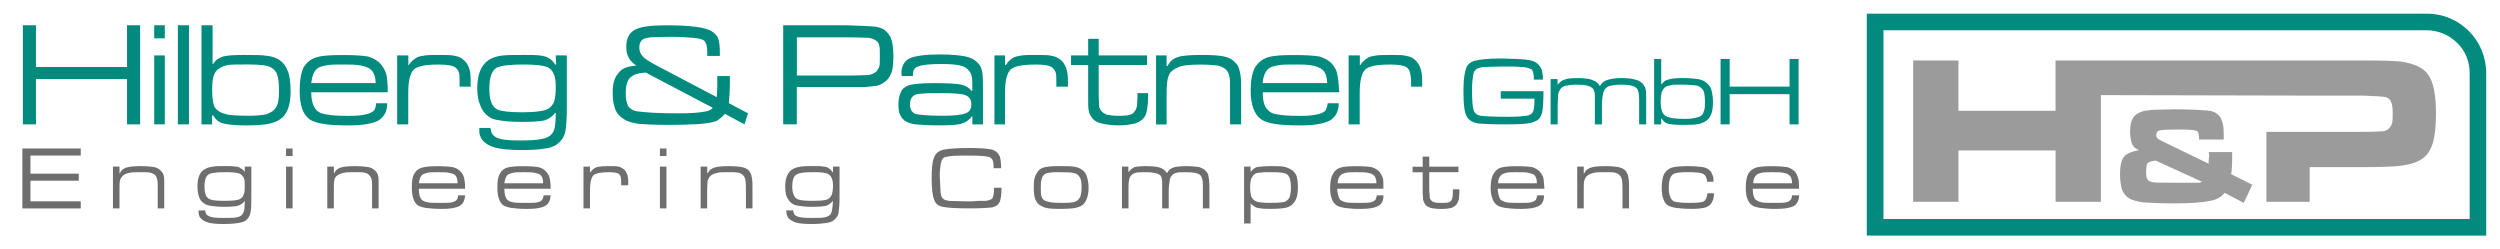
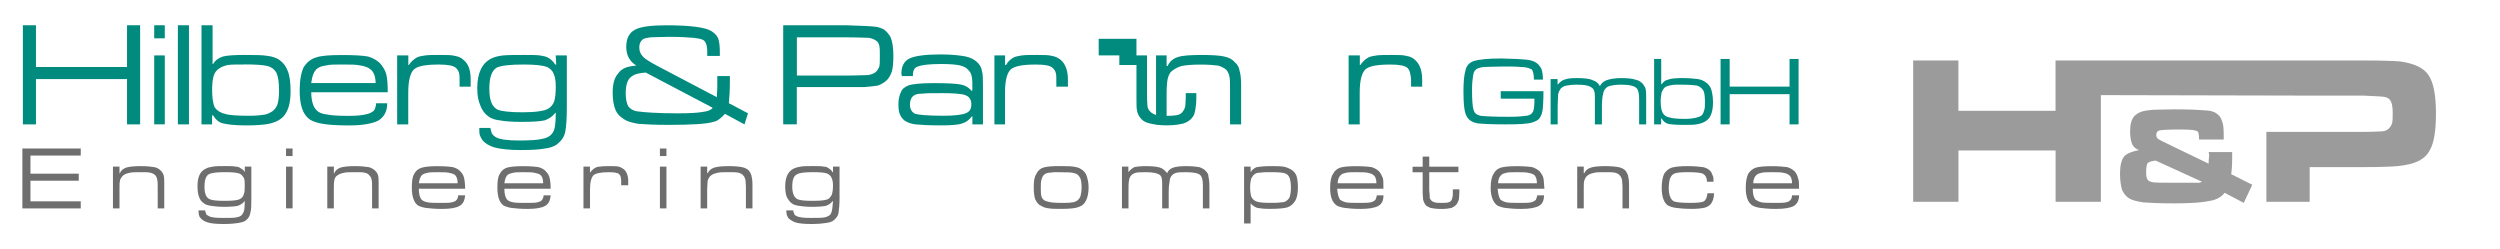
<svg xmlns="http://www.w3.org/2000/svg" version="1.1" viewBox="0 0 600 59.82">
  <defs>
    <style>
      .cls-1 {
        fill: #9b9b9b;
      }

      .cls-1, .cls-2, .cls-3 {
        fill-rule: evenodd;
      }

      .cls-2 {
        fill: #6e6e6e;
      }

      .cls-3, .cls-4 {
        fill: #008b7e;
      }
    </style>
  </defs>
  <g>
    <g id="Ebene_1">
      <g>
        <polygon class="cls-3" points="5.49 6.06 8.63 6.06 8.63 16.08 30.49 16.08 30.49 6.06 33.63 6.06 33.63 29.85 30.49 29.85 30.49 18.98 8.63 18.98 8.63 29.85 5.49 29.85 5.49 6.06" />
        <path class="cls-3" d="M37.01,6.06h2.54v3.14h-2.54v-3.14h0ZM37.01,13.3h2.54v16.54h-2.54V13.3Z" />
        <rect class="cls-4" x="42.69" y="6.06" width="2.66" height="23.79" />
        <path class="cls-3" d="M58.51,15.48c-1.69,0-3.02,0-3.86.12-.97.24-1.57.48-2.05.84-.6.36-1.09.97-1.33,1.81-.24.72-.36,1.93-.36,3.38,0,1.93.24,3.26.6,4.1.48.72,1.33,1.33,2.42,1.57.97.36,3.02.48,5.92.48,1.57,0,2.66-.12,3.5-.24.85-.12,1.45-.48,2.05-.85.48-.36.97-.97,1.21-1.69.24-.84.36-1.93.36-3.38,0-1.93-.24-3.26-.6-4.11-.48-.84-1.21-1.45-2.29-1.69-.97-.24-2.78-.36-5.56-.36h0ZM48.36,6.06h2.66v9.3h.12c.6-.97,1.33-1.45,2.42-1.81.96-.24,2.53-.36,4.95-.36,2.66,0,4.59,0,5.8.24,1.09.12,2.05.48,2.78.97.97.72,1.57,1.57,1.93,2.54.48,1.09.72,2.78.72,4.95,0,2.29-.36,3.98-1.09,5.19-.85,1.57-2.54,2.42-4.95,2.78-.97.12-2.54.24-4.71.24-2.66,0-4.47-.24-5.43-.48-1.09-.24-1.81-.97-2.42-1.93h-.24v2.17h-2.54V6.06Z" />
        <path class="cls-3" d="M90.15,19.94c0-1.57-.48-2.78-1.33-3.38-.48-.36-1.33-.72-2.3-.84-.96-.24-2.53-.24-4.47-.24-1.69,0-2.9,0-3.86.24-.85.12-1.57.36-2.05.72-.85.72-1.21,1.81-1.45,3.5h15.46ZM90.27,24.78h2.66c0,1.93-.72,3.26-2.05,4.11-1.33.72-3.62,1.21-7.01,1.21-2.78,0-4.83-.12-6.28-.36-1.45-.24-2.54-.6-3.26-1.08-1.69-1.21-2.41-3.5-2.41-7,0-2.42.36-4.23.97-5.56.72-1.09,1.69-1.93,2.9-2.29,1.33-.48,3.38-.6,6.4-.6s4.83.12,6.16.36c1.21.36,2.29.97,3.02,1.81.6.72,1.09,1.57,1.33,2.41.24.97.36,2.42.36,4.35h-18.36c0,2.06.48,3.51,1.21,4.23.48.6,1.33.97,2.42,1.08,1.09.24,2.78.36,5.31.36,1.81,0,3.26-.12,4.11-.36.85-.12,1.45-.48,1.93-.84.36-.36.48-.97.6-1.81h0Z" />
        <path class="cls-3" d="M95.34,13.3h2.66v2.3h.12c.48-.73,1.09-1.33,1.93-1.81.48-.24,1.09-.36,1.93-.48.85-.12,2.05-.12,3.62-.12,1.69,0,2.9,0,3.62.24.85.12,1.57.48,2.05.97,1.21.97,1.69,2.54,1.69,4.71v1.69s-2.66,0-2.66,0v-1.21c0-.97,0-1.57-.12-2.05-.12-.48-.36-.84-.72-1.21-.6-.6-2.05-.84-4.11-.84-3.14,0-5.19.36-6.04,1.21-.85.84-1.33,2.66-1.33,5.55v7.61h-2.66V13.3Z" />
        <path class="cls-3" d="M125.77,15.48c-3.26,0-5.43.24-6.52.73-1.21.72-1.81,2.3-1.81,5.07s.6,4.35,2.05,5.07c.97.36,2.9.6,5.92.6,3.26,0,5.32-.36,6.16-.85.73-.48,1.21-1.09,1.45-1.81.24-.85.36-1.93.36-3.38,0-1.33-.12-2.41-.48-3.14-.24-.72-.84-1.33-1.57-1.69-.97-.36-2.78-.6-5.56-.6h0ZM133.38,13.3h2.66v12.44c0,2.54-.12,4.47-.36,5.8-.24,1.33-.97,2.3-2.05,3.14-.73.48-1.69.85-2.9.97-1.21.24-3.14.36-5.8.36s-4.83-.24-6.16-.6c-1.33-.37-2.3-.97-3.02-1.81-.24-.36-.48-.85-.6-1.21-.12-.36-.12-.97-.12-1.69h2.66c.12.6.24.97.36,1.33.24.36.48.6.85.84.97.61,2.9.85,5.68.85,2.54,0,4.35-.12,5.43-.36,1.21-.24,1.93-.6,2.41-1.21.36-.36.6-.97.72-1.57.12-.6.24-1.81.24-3.5h-.12c-.73.97-1.57,1.45-2.54,1.81-1.09.24-2.9.36-5.56.36-2.17,0-3.99-.12-5.19-.36-1.21-.12-2.17-.48-2.78-.97-.85-.6-1.57-1.57-1.93-2.66-.48-1.08-.72-2.41-.72-4.1,0-3.75,1.21-6.04,3.38-7.12.72-.36,1.69-.61,2.78-.73,1.21-.12,2.9-.12,5.07-.12,1.69,0,3.02,0,3.86.12.73.12,1.45.24,2.05.61.6.36,1.21.97,1.57,1.57h.24l-.12-2.17Z" />
        <path class="cls-3" d="M155,17.41c-1.57.12-2.66.36-3.26.85-1.09.6-1.57,2.05-1.57,4.11,0,1.45.24,2.42.6,3.14.48.6,1.21,1.09,2.17,1.21,1.69.24,4.95.48,9.66.48,2.9,0,4.95-.12,6.16-.36,1.21-.12,1.93-.48,2.29-.97l-16.06-8.45h0ZM172.15,18.25h3.02v1.45c0,1.93-.12,3.62-.24,5.07l4.59,2.42-.84,2.66-4.71-2.53c-.6.73-1.09,1.08-1.45,1.33-.24.24-.73.48-1.33.6-1.45.48-5.07.72-10.63.72-3.26,0-5.68-.12-7.25-.24-1.57-.24-2.78-.6-3.5-1.08-.97-.6-1.69-1.33-2.05-2.17-.48-1.09-.72-2.54-.72-4.23,0-1.93.36-3.5,1.21-4.47.48-.72,1.09-1.21,1.69-1.45.48-.24,1.45-.48,2.78-.6-1.57-.97-2.42-2.42-2.42-4.47,0-2.05.73-3.5,2.3-4.23,1.21-.6,3.62-.96,7.24-.96,5.8,0,9.54.48,10.99,1.45.72.48,1.33,1.09,1.57,1.81.24.72.36,1.81.36,3.26v.84h-3.02v-1.09c0-1.21-.24-1.93-.6-2.42-.36-.48-1.33-.72-2.78-.84-1.21-.12-3.14-.24-5.68-.24-2.29,0-3.86.12-4.59.12-.84.12-1.45.24-1.81.48-.6.48-.85,1.09-.85,1.93s.24,1.57.85,2.17c.48.6,1.69,1.33,3.5,2.29l14.25,7.49c.12-1.57.12-2.42.12-2.78v-2.29Z" />
        <path class="cls-3" d="M191.23,18.13h11.84c2.9,0,4.71-.12,5.31-.12.73-.12,1.33-.36,1.81-.72.36-.36.61-.73.85-1.33.12-.48.12-1.33.12-2.41,0-1.21,0-2.06-.12-2.54-.12-.6-.36-.97-.72-1.21-.48-.36-1.09-.6-1.81-.72-.73,0-2.54-.12-5.43-.12h-11.83v9.18h0ZM187.97,29.85V6.06h15.1c3.86.12,6.28.24,7.12.36.73.12,1.45.36,2.05.72.6.48,1.09,1.09,1.45,1.69.48,1.09.72,2.54.72,4.59,0,1.57-.12,2.9-.36,3.74-.36.97-.72,1.69-1.45,2.29-.6.48-1.21.85-1.93,1.09-.73.12-1.81.24-3.26.36h-16.18v8.94h-3.26Z" />
        <path class="cls-3" d="M225.76,22.36c-2.17,0-3.62,0-4.47.12-.84,0-1.45.12-1.81.36-.72.36-1.09,1.21-1.09,2.29s.48,1.81,1.21,2.17c.72.24,2.9.48,6.76.48,2.78,0,4.59-.24,5.43-.61.97-.36,1.33-1.09,1.33-2.17s-.48-1.81-1.45-2.17c-.97-.36-3.02-.48-5.92-.48h0ZM219.12,18.25h-2.66c-.12-.24-.12-.48-.12-.72,0-1.69.72-2.9,1.93-3.5,1.33-.61,3.74-.97,7.37-.97,2.78,0,4.83.24,6.04.48,1.21.24,2.17.72,2.9,1.45.6.61.97,1.21,1.09,2.06.24.72.24,2.17.24,4.11v8.69h-2.54v-1.93h-.12c-.6.84-1.45,1.45-2.29,1.69-.97.36-2.66.48-5.19.48-2.9,0-4.83-.12-6.04-.24-1.09-.12-1.93-.48-2.54-.84-.6-.48-.97-.97-1.21-1.57-.24-.48-.36-1.33-.36-2.42,0-1.21.24-2.17.6-2.9.24-.72.84-1.21,1.69-1.57.85-.36,2.9-.6,6.16-.6s5.56.12,6.64.36,1.81.72,2.41,1.45h.24v-1.81c0-1.45-.24-2.42-.85-3.02-.48-.61-1.09-.97-2.05-1.21-.97-.24-2.54-.36-4.59-.36-2.9,0-4.71.24-5.56.6-.85.24-1.21.97-1.21,2.06v.24h0Z" />
        <path class="cls-3" d="M238.68,13.3h2.54v2.3h.24c.36-.73.97-1.33,1.81-1.81.48-.24,1.21-.36,1.93-.48.85-.12,2.05-.12,3.74-.12,1.57,0,2.78,0,3.62.24.73.12,1.45.48,2.05.97,1.09.97,1.69,2.54,1.69,4.71v1.69h-2.78v-1.21c0-.97,0-1.57-.12-2.05-.12-.48-.36-.84-.72-1.21-.6-.6-1.93-.84-4.11-.84-3.14,0-5.07.36-6.04,1.21-.84.84-1.33,2.66-1.33,5.55v7.61h-2.54V13.3Z" />
-         <path class="cls-3" d="M261.15,9.32h2.54v3.98h11.59v2.3h-11.59v7.12c0,1.57.12,2.53.12,2.9.12.36.24.73.48.97.36.48.85.72,1.45.97.73.12,1.69.24,2.9.24s2.05-.12,2.54-.24c.61-.24.97-.48,1.21-.97.24-.24.36-.6.48-1.09,0-.36.12-1.09.12-2.05v-1.09h2.54v1.09c0,1.21-.12,2.17-.24,2.9-.12.6-.24,1.21-.6,1.69-.48.72-1.21,1.21-2.17,1.57-.97.24-2.29.48-4.11.48-1.69,0-3.14-.24-4.11-.48-1.09-.24-1.81-.72-2.3-1.45-.36-.48-.6-.97-.72-1.69-.12-.6-.12-1.57-.12-2.9v-7.97h-4.11v-2.3h4.11v-3.98Z" />
+         <path class="cls-3" d="M261.15,9.32h2.54v3.98h11.59v2.3v7.12c0,1.57.12,2.53.12,2.9.12.36.24.73.48.97.36.48.85.72,1.45.97.73.12,1.69.24,2.9.24s2.05-.12,2.54-.24c.61-.24.97-.48,1.21-.97.24-.24.36-.6.48-1.09,0-.36.12-1.09.12-2.05v-1.09h2.54v1.09c0,1.21-.12,2.17-.24,2.9-.12.6-.24,1.21-.6,1.69-.48.72-1.21,1.21-2.17,1.57-.97.24-2.29.48-4.11.48-1.69,0-3.14-.24-4.11-.48-1.09-.24-1.81-.72-2.3-1.45-.36-.48-.6-.97-.72-1.69-.12-.6-.12-1.57-.12-2.9v-7.97h-4.11v-2.3h4.11v-3.98Z" />
        <path class="cls-3" d="M277.45,13.3h2.54v2.54h.24c.48-1.09,1.33-1.81,2.54-2.17,1.09-.36,3.02-.48,5.8-.48,2.29,0,4.11.12,5.19.36,1.21.24,2.05.72,2.66,1.45.6.48.97,1.21,1.09,2.06.24.72.36,1.93.36,3.5v9.3h-2.66v-8.21c0-1.45,0-2.54-.12-3.14-.12-.73-.36-1.21-.72-1.69-.48-.48-1.21-.85-2.05-1.08-.97-.12-2.29-.24-4.11-.24-2.05,0-3.62.12-4.71.36-1.09.36-1.93.85-2.54,1.45-.36.48-.6,1.09-.73,1.69-.12.6-.24,1.69-.24,3.26v7.61h-2.54V13.3Z" />
-         <path class="cls-3" d="M318.51,19.94c0-1.57-.48-2.78-1.33-3.38-.6-.36-1.33-.72-2.29-.84-1.09-.24-2.54-.24-4.47-.24-1.69,0-2.9,0-3.87.24-.84.12-1.57.36-2.05.72-.84.72-1.33,1.81-1.45,3.5h15.45ZM318.63,24.78h2.66c0,1.93-.73,3.26-2.05,4.11-1.33.72-3.62,1.21-7,1.21-2.78,0-4.83-.12-6.28-.36-1.45-.24-2.54-.6-3.26-1.08-1.69-1.21-2.54-3.5-2.54-7,0-2.42.36-4.23,1.09-5.56.73-1.09,1.69-1.93,2.9-2.29,1.33-.48,3.38-.6,6.4-.6,2.78,0,4.83.12,6.16.36,1.21.36,2.29.97,3.02,1.81.6.72,1.09,1.57,1.21,2.41.24.97.36,2.42.48,4.35h-18.35c0,2.06.36,3.51,1.21,4.23.48.6,1.21.97,2.29,1.08,1.09.24,2.9.36,5.44.36,1.81,0,3.14-.12,4.11-.36.84-.12,1.45-.48,1.93-.84.24-.36.48-.97.6-1.81h0Z" />
        <path class="cls-3" d="M323.7,13.3h2.66v2.3h.12c.48-.73,1.09-1.33,1.93-1.81.48-.24,1.09-.36,1.93-.48.85-.12,2.05-.12,3.62-.12,1.69,0,2.9,0,3.62.24.85.12,1.57.48,2.05.97,1.09.97,1.69,2.54,1.69,4.71v1.69h-2.66v-1.21c0-.97-.12-1.57-.24-2.05-.12-.48-.24-.84-.61-1.21-.6-.6-2.05-.84-4.11-.84-3.14,0-5.19.36-6.04,1.21-.85.84-1.33,2.66-1.33,5.55v7.61h-2.66V13.3Z" />
        <path class="cls-3" d="M360.17,21.88h10.26c0,2.42-.12,3.98-.24,4.71-.12.84-.48,1.45-.72,1.81-.36.48-.97.73-1.69.97-.97.36-3.14.48-6.52.48-3.14,0-5.43-.12-6.64-.24-1.21-.24-2.05-.72-2.54-1.57-.6-.85-.85-2.9-.85-6.04,0-2.17.12-3.86.48-5.07.24-1.21.97-1.93,2.05-2.3,1.21-.36,3.38-.6,6.64-.6,1.09,0,2.29.12,3.62.12,1.33.12,2.3.12,2.78.24.97.12,1.81.48,2.42,1.09.36.48.72.84.85,1.45.12.48.24,1.21.24,2.17h-2.17c0-1.33-.24-2.05-.48-2.41-.24-.12-.48-.24-.85-.37-.36-.12-.97-.24-1.81-.24-1.21-.12-2.53-.12-4.23-.12-2.17,0-3.74.12-4.71.12-.97.12-1.69.36-1.93.72-.36.24-.48.73-.6,1.45-.12.72-.24,1.81-.24,3.38,0,2.41.12,3.98.36,4.71.12.36.24.72.61.97.24.24.6.36,1.09.48,1.09.12,3.26.24,6.76.24,1.93,0,3.38-.12,4.23-.24.84-.12,1.33-.48,1.57-.97.24-.48.36-1.45.36-3.14h-8.09v-1.81Z" />
        <path class="cls-3" d="M372.13,18.98h1.69v1.33c.6-.6,1.09-1.09,1.69-1.21.6-.24,1.45-.36,2.9-.36,1.69,0,3.02.12,3.75.48.84.24,1.45.72,1.81,1.45.36-.73.97-1.21,1.69-1.45.73-.24,1.81-.48,3.38-.48s2.66.12,3.38.36c.73.12,1.33.48,1.81.97.37.48.61.84.73,1.33.12.6.12,1.45.12,2.66v5.8s-1.69,0-1.69,0v-6.16c0-1.33-.24-2.17-.6-2.53-.61-.61-1.81-.85-3.74-.85-1.09,0-1.93.12-2.42.24-.6.12-1.09.36-1.33.72-.36.36-.48.84-.6,1.45-.12.48-.24,1.45-.24,2.78v4.35h-1.69v-6.16c0-.72,0-1.33-.12-1.69-.12-.36-.24-.73-.48-.84-.61-.61-1.81-.85-3.75-.85-1.09,0-1.93.12-2.53.24-.6.12-.97.36-1.33.72-.24.36-.48.73-.6,1.33,0,.48-.12,1.45-.12,2.9v4.35h-1.69v-10.87Z" />
        <path class="cls-3" d="M403.64,20.31c-1.09,0-1.93,0-2.54.12-.6.12-1.09.24-1.45.48-.36.24-.61.73-.85,1.21-.12.61-.24,1.33-.24,2.3,0,1.33.24,2.17.48,2.66.36.61.85.97,1.57,1.09.73.24,1.93.36,3.86.36,1.09,0,1.81-.12,2.42-.24.48-.12.97-.24,1.33-.48.36-.24.6-.61.73-1.21.24-.48.24-1.21.24-2.17,0-1.21-.12-2.17-.36-2.66-.36-.6-.85-.97-1.45-1.21-.72-.12-1.93-.24-3.74-.24h0ZM397,14.15h1.69v6.04h.12c.36-.48.85-.97,1.57-1.09.61-.24,1.69-.36,3.26-.36,1.81,0,3.02.12,3.86.24.73.12,1.33.36,1.81.73.61.36,1.09.97,1.33,1.57.24.73.48,1.81.48,3.26,0,1.57-.24,2.66-.73,3.5-.6.97-1.69,1.57-3.26,1.81-.72.12-1.69.12-3.26.12-1.69,0-2.9-.12-3.5-.24-.72-.24-1.21-.6-1.57-1.33h-.12v1.45h-1.69v-15.7Z" />
        <polygon class="cls-3" points="412.94 14.15 415.12 14.15 415.12 20.79 429.49 20.79 429.49 14.15 431.66 14.15 431.66 29.85 429.49 29.85 429.49 22.6 415.12 22.6 415.12 29.85 412.94 29.85 412.94 14.15" />
        <polygon class="cls-2" points="5.37 50.02 5.37 35.64 19.38 35.64 19.38 37.33 7.31 37.33 7.31 41.68 18.9 41.68 18.9 43.37 7.31 43.37 7.31 48.32 19.38 48.32 19.38 50.02 5.37 50.02" />
        <path class="cls-2" d="M27.11,39.99h1.57v1.57h.12c.24-.73.85-1.09,1.45-1.33.72-.24,1.93-.36,3.5-.36,1.45,0,2.54.12,3.26.24.72.12,1.21.48,1.57.84.36.36.6.72.72,1.21.12.48.12,1.21.12,2.17v5.68h-1.57v-4.95c0-.97,0-1.57-.12-1.93,0-.36-.24-.73-.36-.97-.36-.36-.72-.6-1.33-.72-.48-.12-1.33-.12-2.41-.12-1.21,0-2.17,0-2.9.24-.6.12-1.21.48-1.45.84-.24.36-.48.6-.48.97-.12.36-.12,1.09-.12,2.05v4.59h-1.57v-10.02Z" />
        <path class="cls-2" d="M54.16,41.32c-2.05,0-3.26.12-3.99.48-.72.36-1.09,1.33-1.09,3.02,0,1.57.36,2.66,1.33,3.02.48.24,1.69.36,3.5.36,1.93,0,3.26-.12,3.74-.48.48-.24.73-.61.85-1.09.24-.48.24-1.21.24-2.05s0-1.45-.24-1.93c-.24-.36-.48-.72-.97-.97-.6-.24-1.69-.36-3.38-.36h0ZM58.75,39.99h1.57v7.49c0,1.57,0,2.78-.24,3.62-.12.73-.48,1.33-1.09,1.81-.48.36-1.09.48-1.81.61-.73.12-1.93.24-3.5.24-1.69,0-3.02-.12-3.74-.36-.85-.24-1.45-.61-1.81-1.09-.24-.24-.36-.48-.36-.73-.12-.24-.12-.6-.12-1.08h1.57c.12.36.12.6.24.84.12.24.36.36.6.48.48.36,1.69.48,3.38.48,1.57,0,2.66,0,3.26-.12.72-.12,1.21-.36,1.45-.73.24-.36.36-.6.48-1.08,0-.36.12-1.09.12-2.06h-.12c-.36.61-.97.85-1.57,1.09-.48.12-1.69.24-3.26.24-1.33,0-2.42-.12-3.14-.24-.72-.12-1.33-.24-1.69-.6-.6-.36-.97-.85-1.21-1.57-.24-.61-.36-1.45-.36-2.54,0-2.17.6-3.62,2.05-4.23.36-.24.97-.36,1.69-.48.6-.12,1.69-.12,3.02-.12,1.09,0,1.81,0,2.29.12.48,0,.97.12,1.21.36.48.24.85.48,1.09.97h0v-1.33Z" />
        <path class="cls-2" d="M68.65,35.64h1.57v1.81h-1.57v-1.81h0ZM68.65,39.99h1.57v10.02h-1.57v-10.02Z" />
        <path class="cls-2" d="M78.56,39.99h1.57v1.57h.12c.24-.73.85-1.09,1.45-1.33.73-.24,1.93-.36,3.5-.36,1.45,0,2.54.12,3.26.24.6.12,1.21.48,1.57.84.36.36.6.72.72,1.21.12.48.12,1.21.12,2.17v5.68h-1.57v-4.95c0-.97,0-1.57-.12-1.93,0-.36-.24-.73-.48-.97-.24-.36-.6-.6-1.21-.72-.48-.12-1.33-.12-2.42-.12-1.21,0-2.17,0-2.9.24-.6.12-1.21.48-1.57.84-.24.36-.36.6-.36.97-.12.36-.12,1.09-.12,2.05v4.59h-1.57v-10.02Z" />
        <path class="cls-2" d="M109.83,43.98c0-.97-.24-1.69-.72-2.05-.36-.24-.85-.36-1.45-.48-.6-.12-1.45-.12-2.66-.12-.97,0-1.81,0-2.29.12-.6.12-.97.24-1.33.48-.48.36-.72,1.09-.85,2.05h9.3ZM109.95,46.88h1.69c-.12,1.21-.48,2.05-1.33,2.53-.85.48-2.17.73-4.23.73-1.69,0-2.9-.12-3.86-.24-.85-.12-1.45-.36-1.93-.6-.96-.72-1.45-2.17-1.45-4.23,0-1.57.12-2.66.6-3.38.36-.72.97-1.21,1.81-1.45.73-.24,2.05-.36,3.74-.36,1.81,0,3.02.12,3.74.24.85.24,1.45.6,1.81,1.08.48.48.72.97.85,1.57.12.48.24,1.45.24,2.53h-11.11c0,1.33.24,2.17.72,2.66.24.24.73.48,1.45.61.6.12,1.69.12,3.26.12,1.09,0,1.93,0,2.42-.12.48-.12.97-.24,1.21-.61.24-.24.36-.6.36-1.08h0Z" />
        <path class="cls-2" d="M130.36,43.98c0-.97-.24-1.69-.73-2.05-.36-.24-.85-.36-1.45-.48-.6-.12-1.45-.12-2.66-.12-.97,0-1.81,0-2.29.12-.6.12-.97.24-1.33.48-.48.36-.72,1.09-.85,2.05h9.3ZM130.48,46.88h1.69c-.12,1.21-.48,2.05-1.33,2.53-.85.48-2.17.73-4.23.73-1.69,0-2.9-.12-3.86-.24-.85-.12-1.45-.36-1.93-.6-.97-.72-1.45-2.17-1.45-4.23,0-1.57.12-2.66.6-3.38.36-.72.97-1.21,1.69-1.45.85-.24,2.05-.36,3.86-.36s3.02.12,3.74.24c.85.24,1.45.6,1.81,1.08.48.48.72.97.85,1.57.12.48.24,1.45.24,2.53h-11.11c0,1.33.24,2.17.72,2.66.24.24.72.48,1.45.61.6.12,1.69.12,3.26.12,1.09,0,1.93,0,2.42-.12.48-.12.97-.24,1.21-.61.12-.24.36-.6.36-1.08h0Z" />
        <path class="cls-2" d="M140.02,39.99h1.57v1.33h.12c.24-.36.6-.73,1.21-1.09.24-.12.6-.24,1.09-.24.61-.12,1.33-.12,2.29-.12s1.69,0,2.17.12c.48.12.84.36,1.21.6.72.6,1.09,1.57,1.09,2.9v.97s-1.69,0-1.69,0v-.72c0-.48,0-.97-.12-1.21,0-.24-.12-.48-.36-.72-.36-.36-1.21-.48-2.54-.48-1.81,0-3.02.24-3.62.72-.48.48-.84,1.57-.84,3.38v4.59h-1.57v-10.02Z" />
        <path class="cls-2" d="M158.38,35.64h1.57v1.81h-1.57v-1.81h0ZM158.38,39.99h1.57v10.02h-1.57v-10.02Z" />
        <path class="cls-2" d="M168.16,39.99h1.57v1.57h.12c.36-.73.85-1.09,1.57-1.33.72-.24,1.81-.36,3.5-.36,1.45,0,2.54.12,3.14.24.73.12,1.33.48,1.69.84.24.36.48.72.6,1.21.12.48.24,1.21.24,2.17v5.68h-1.57v-4.95c0-.97-.12-1.57-.12-1.93-.12-.36-.24-.73-.48-.97-.24-.36-.72-.6-1.21-.72-.6-.12-1.45-.12-2.54-.12-1.21,0-2.17,0-2.78.24-.73.12-1.21.48-1.57.84-.24.36-.36.6-.48.97,0,.36-.12,1.09-.12,2.05v4.59h-1.57v-10.02Z" />
        <path class="cls-2" d="M195.21,41.32c-1.93,0-3.26.12-3.86.48-.85.36-1.21,1.33-1.21,3.02,0,1.57.48,2.66,1.33,3.02.6.24,1.69.36,3.5.36,2.05,0,3.26-.12,3.86-.48.36-.24.6-.61.85-1.09.12-.48.24-1.21.24-2.05s-.12-1.45-.36-1.93c-.12-.36-.48-.72-.97-.97-.48-.24-1.69-.36-3.38-.36h0ZM199.92,39.99h1.57v7.49c0,1.57-.12,2.78-.24,3.62-.12.73-.6,1.33-1.21,1.81-.48.36-.97.48-1.81.61-.72.12-1.93.24-3.5.24-1.69,0-2.9-.12-3.74-.36-.73-.24-1.33-.61-1.81-1.09-.12-.24-.24-.48-.36-.73,0-.24-.12-.6-.12-1.08h1.69c0,.36.12.6.24.84,0,.24.24.36.48.48.6.36,1.69.48,3.5.48,1.45,0,2.54,0,3.26-.12.6-.12,1.09-.36,1.45-.73.12-.36.36-.6.36-1.08.12-.36.12-1.09.24-2.06h-.12c-.48.61-.97.85-1.57,1.09-.6.12-1.69.24-3.38.24-1.33,0-2.29-.12-3.14-.24-.73-.12-1.21-.24-1.69-.6-.48-.36-.84-.85-1.21-1.57-.24-.61-.36-1.45-.36-2.54,0-2.17.72-3.62,2.05-4.23.48-.24.97-.36,1.69-.48.73-.12,1.69-.12,3.02-.12,1.09,0,1.93,0,2.41.12.48,0,.85.12,1.21.36.36.24.72.48.97.97h.12v-1.33Z" />
-         <path class="cls-2" d="M238.56,45.06h1.81c0,1.33-.12,2.17-.24,2.66-.12,1.08-.85,1.81-2.05,2.05-.97.12-2.78.24-5.19.24-3.26,0-5.43-.12-6.52-.36-1.09-.12-1.81-.72-2.17-1.69-.36-.84-.6-2.53-.6-4.95s.12-3.99.48-4.95c.36-1.21,1.21-1.93,2.54-2.18,1.45-.24,3.38-.36,5.92-.36s4.35.12,5.43.36c.48.12.97.36,1.33.73.36.36.6.72.73,1.21.12.48.24,1.33.24,2.54h-1.81c0-.24,0-.36,0-.48,0-.73-.12-1.21-.24-1.45-.12-.36-.36-.48-.73-.73-.72-.24-2.42-.36-4.95-.36-1.93,0-3.38,0-4.35.12-.85.12-1.57.24-1.81.48-.24.24-.48.72-.6,1.45-.12.6-.24,1.57-.24,2.9,0,.61.12,1.33.12,2.3,0,.84.12,1.57.12,1.93.12.48.24.97.6,1.21.24.24.73.36,1.33.48,1.09,0,2.54.12,4.59.12.6,0,1.45,0,2.41-.12h1.93c.6-.12.97-.24,1.21-.36.24-.12.48-.36.48-.73.12-.24.24-.84.24-2.05h0Z" />
        <path class="cls-2" d="M254.5,41.32c-1.09,0-1.93,0-2.42.12-.61,0-.97.12-1.33.36-.36.24-.6.61-.72,1.09-.24.6-.24,1.21-.24,2.17s0,1.81.24,2.3c.24.48.6.84,1.21.96.6.24,1.81.37,3.5.37,1.21,0,1.93,0,2.54-.12.48,0,.97-.24,1.33-.48.24-.24.6-.6.73-1.09.12-.48.24-1.21.24-2.05,0-1.09-.12-1.81-.36-2.29-.36-.6-.72-.97-1.33-1.08-.72-.24-1.81-.24-3.38-.24h0ZM254.14,39.87c1.57,0,2.78,0,3.5.12.73.12,1.33.24,1.81.6.6.36,1.09.85,1.33,1.57.24.73.48,1.69.48,2.78,0,1.45-.24,2.42-.6,3.14-.24.48-.48.85-.97,1.21-.36.24-.97.48-1.57.6-.6.12-1.69.24-3.26.24-1.45,0-2.42,0-3.14-.12-.73-.12-1.33-.24-1.81-.61-.72-.24-1.09-.84-1.45-1.57-.24-.6-.36-1.69-.36-2.9,0-1.45.12-2.42.6-3.14.36-.84.97-1.33,1.69-1.57.73-.24,2.05-.36,3.74-.36h0Z" />
        <path class="cls-2" d="M269.24,39.99h1.57v1.33c.48-.6.97-.97,1.45-1.21.48-.12,1.45-.24,2.66-.24,1.57,0,2.78.12,3.5.36.73.24,1.21.73,1.69,1.33.24-.61.73-1.09,1.45-1.33.73-.24,1.69-.36,3.14-.36,1.33,0,2.41.12,3.14.24.6.24,1.21.48,1.57.97.36.36.61.72.61,1.21.12.48.24,1.33.24,2.42v5.31h-1.57v-5.68c0-1.21-.24-1.93-.6-2.29-.48-.48-1.57-.72-3.38-.72-.97,0-1.81,0-2.29.12-.48.12-.97.36-1.21.72-.24.24-.48.73-.48,1.21-.12.6-.24,1.45-.24,2.66v3.98h-1.57v-5.68c0-.72,0-1.21-.12-1.57,0-.24-.24-.61-.36-.72-.6-.48-1.69-.72-3.38-.72-1.09,0-1.81,0-2.41.12-.48.12-.97.36-1.21.72-.24.24-.48.73-.48,1.21-.12.48-.12,1.33-.12,2.66v3.98h-1.57v-10.02Z" />
        <path class="cls-2" d="M305.35,41.32c-1.33,0-2.29,0-2.9.12-.6,0-1.09.12-1.33.36-.36.24-.6.61-.85,1.09-.12.48-.24,1.21-.24,2.05,0,.97.12,1.69.24,2.17.24.48.48.84.97,1.09.6.36,1.69.48,3.5.48,1.21,0,2.05,0,2.66-.12.6,0,1.09-.12,1.33-.36.36-.24.73-.6.85-1.09.12-.48.24-1.21.24-2.05,0-.97-.12-1.69-.24-2.17-.24-.61-.48-.97-.97-1.21-.48-.24-1.69-.36-3.26-.36h0ZM298.58,53.64v-13.65h1.57v1.33c.36-.6.84-.97,1.45-1.21.73-.12,1.81-.24,3.38-.24,1.33,0,2.29,0,3.02.12.73.12,1.21.36,1.69.6.73.36,1.21.97,1.45,1.57.24.73.36,1.69.36,2.78,0,1.57-.24,2.66-.73,3.38-.48.73-1.09,1.21-1.81,1.45-.84.24-2.17.36-4.22.36-1.45,0-2.41-.12-3.02-.24-.6-.24-1.21-.6-1.57-1.09h0v4.83h-1.57Z" />
        <path class="cls-2" d="M330.34,43.98c0-.97-.24-1.69-.84-2.05-.24-.24-.73-.36-1.33-.48-.61-.12-1.57-.12-2.66-.12s-1.81,0-2.41.12c-.48.12-.97.24-1.21.48-.48.36-.85,1.09-.85,2.05h9.3ZM330.46,46.88h1.57c0,1.21-.36,2.05-1.21,2.53-.85.48-2.3.73-4.23.73-1.69,0-3.02-.12-3.86-.24-.84-.12-1.57-.36-1.93-.6-1.09-.72-1.57-2.17-1.57-4.23,0-1.57.24-2.66.72-3.38.36-.72.97-1.21,1.69-1.45.73-.24,2.06-.36,3.86-.36,1.69,0,3.02.12,3.74.24.72.24,1.33.6,1.81,1.08.36.48.6.97.85,1.57.12.48.12,1.45.12,2.53h-11.11c.12,1.33.36,2.17.73,2.66.37.24.85.48,1.45.61.72.12,1.81.12,3.26.12,1.21,0,1.93,0,2.54-.12.48-.12.84-.24,1.21-.61.12-.24.24-.6.36-1.08h0Z" />
        <path class="cls-2" d="M341.45,37.58h1.57v2.42h7v1.33h-7v4.35c.12.97.12,1.57.12,1.81,0,.12.12.36.36.6.12.24.48.36.84.48.36.12.97.12,1.69.12s1.21,0,1.57-.12c.36-.12.6-.24.72-.48.12-.24.24-.48.24-.72.12-.24.12-.61.12-1.21v-.72h1.57v.72c0,.72-.12,1.33-.12,1.69-.12.36-.24.72-.48,1.09-.24.36-.72.72-1.33.97-.48.12-1.33.24-2.41.24s-1.93-.12-2.54-.24c-.6-.24-1.09-.48-1.33-.84-.24-.36-.36-.73-.48-1.09,0-.36-.12-.97-.12-1.69v-4.95s-2.42,0-2.42,0v-1.33h2.42v-2.42Z" />
        <path class="cls-2" d="M368.86,43.98c0-.97-.24-1.69-.73-2.05-.36-.24-.84-.36-1.45-.48-.6-.12-1.57-.12-2.66-.12s-1.81,0-2.42.12c-.48.12-.97.24-1.21.48-.48.36-.85,1.09-.85,2.05h9.3ZM368.99,46.88h1.57c0,1.21-.36,2.05-1.21,2.53-.85.48-2.29.73-4.23.73-1.69,0-3.02-.12-3.86-.24-.84-.12-1.45-.36-1.93-.6-.97-.72-1.57-2.17-1.57-4.23,0-1.57.24-2.66.72-3.38.36-.72.97-1.21,1.69-1.45.84-.24,2.05-.36,3.86-.36,1.69,0,3.02.12,3.74.24.73.24,1.33.6,1.81,1.08.36.48.72.97.84,1.57.12.48.12,1.45.24,2.53h-11.23c.12,1.33.36,2.17.72,2.66.36.24.84.48,1.45.61.72.12,1.81.12,3.26.12,1.21,0,2.05,0,2.53-.12.48-.12.85-.24,1.21-.61.12-.24.24-.6.36-1.08h0Z" />
        <path class="cls-2" d="M378.53,39.99h1.57v1.57h.12c.36-.73.85-1.09,1.57-1.33.72-.24,1.81-.36,3.5-.36,1.45,0,2.54.12,3.14.24.73.12,1.33.48,1.69.84.24.36.48.72.61,1.21.12.48.24,1.21.24,2.17v5.68h-1.57v-4.95c0-.97-.12-1.57-.12-1.93-.12-.36-.24-.73-.48-.97-.24-.36-.73-.6-1.21-.72-.6-.12-1.45-.12-2.54-.12-1.21,0-2.18,0-2.78.24-.72.12-1.21.48-1.57.84-.24.36-.36.6-.48.97-.12.36-.12,1.09-.12,2.05v4.59h-1.57v-10.02Z" />
        <path class="cls-2" d="M409.8,46.39h1.57c0,1.21-.36,2.05-.85,2.66-.36.36-.97.72-1.57.84-.61.12-1.57.24-2.9.24-1.69,0-3.02-.12-3.86-.24-.84-.12-1.45-.36-1.93-.6-.97-.72-1.45-2.17-1.45-4.23,0-1.45.24-2.66.6-3.38.49-.72,1.09-1.21,1.81-1.45.85-.24,2.05-.36,3.86-.36,1.57,0,2.78.12,3.62.24.73.12,1.33.48,1.69.84.36.36.48.72.61,1.09.24.36.24.85.24,1.57h-1.57c0-.97-.37-1.57-.97-1.93-.6-.24-1.81-.36-3.62-.36s-3.02.12-3.5.48c-.36.24-.6.61-.84,1.21-.12.48-.24,1.21-.24,2.17,0,.85.12,1.57.36,2.06.12.48.48.84.84,1.08.61.24,1.93.37,3.99.37,1.69,0,2.78-.12,3.26-.37.48-.36.72-.96.84-1.93h0Z" />
        <path class="cls-2" d="M430.09,43.98c0-.97-.24-1.69-.85-2.05-.24-.24-.72-.36-1.33-.48-.6-.12-1.57-.12-2.66-.12s-1.81,0-2.41.12c-.48.12-.97.24-1.21.48-.48.36-.85,1.09-.85,2.05h9.3ZM430.09,46.88h1.69c0,1.21-.48,2.05-1.21,2.53-.85.48-2.3.73-4.35.73-1.57,0-2.9-.12-3.74-.24-.84-.12-1.57-.36-1.93-.6-1.09-.72-1.57-2.17-1.57-4.23,0-1.57.24-2.66.6-3.38.48-.72,1.09-1.21,1.81-1.45.73-.24,2.06-.36,3.86-.36,1.69,0,2.9.12,3.74.24.73.24,1.33.6,1.81,1.08.36.48.6.97.73,1.57.24.48.24,1.45.24,2.53h-11.11c0,1.33.24,2.17.72,2.66.36.24.85.48,1.45.61.72.12,1.81.12,3.26.12,1.09,0,1.93,0,2.54-.12.48-.12.85-.24,1.09-.61.24-.24.36-.6.36-1.08h0Z" />
      </g>
      <g>
        <path class="cls-1" d="M459.15,14.51h10.87v12.08h23.31v-12.08h73.79c4.59,0,7.61.12,8.94.24,3.38.48,5.68,1.57,6.76,3.26,1.21,1.69,1.81,4.83,1.81,9.18,0,4.22-.48,7.12-1.45,8.81-.6,1.21-1.57,2.05-2.78,2.66-1.21.6-2.78.97-4.95,1.21-1.45.12-4.22.24-8.21.24h-12.92v8.33h-10.39v-16.79h23.31c2.3,0,3.74-.12,4.23-.12.6,0,.97-.12,1.45-.36.48-.36.84-.73,1.09-1.33.24-.61.24-1.45.24-2.66s-.12-2.06-.36-2.66c-.24-.6-.6-.97-1.33-1.21-.36-.12-2.17-.24-5.31-.36h-10.99l-52.05-.12v25.6h-10.87v-12.32h-23.31v12.32h-10.87V14.51Z" />
        <path class="cls-1" d="M517.36,38.54c-1.09.12-1.69.36-1.93.61-.24.36-.36,1.08-.36,2.17,0,.85.12,1.45.36,1.81.12.24.6.48,1.21.6.61.12,2.18.12,4.47.12h6.76c.12,0,.36-.12.6-.24l-11.11-5.07h0ZM530.04,36.49h5.68c0,.36,0,.72,0,1.33,0,1.93-.12,3.38-.24,3.98l5.07,2.54-2.05,4.35-4.59-2.42c-.73.97-1.93,1.69-3.5,1.93-1.57.37-4.47.61-8.57.61-3.5,0-5.91-.12-7.49-.24-1.45-.24-2.54-.48-3.38-.97-.73-.48-1.33-1.21-1.69-2.05-.24-.85-.48-2.17-.48-3.86,0-1.93.36-3.38.97-4.11.61-.72,1.81-1.21,3.62-1.57-.85-.24-1.33-.73-1.69-1.45-.24-.61-.48-1.57-.48-3.02,0-1.69.36-2.9.97-3.62.48-.48.97-.84,1.69-1.08.6-.24,1.45-.36,2.66-.48.97,0,2.66-.12,5.19-.12,3.62,0,6.04.12,7.25.24,1.21,0,2.17.24,2.78.61.72.48,1.21.97,1.45,1.81.36.72.48,1.81.48,3.38v1.21h-5.92c0-1.09-.12-1.81-.36-1.93-.36-.36-1.69-.48-4.35-.48-2.9,0-4.59.12-4.83.24-.48.12-.72.48-.72,1.09,0,.36.12.61.24.72.12.24.48.36,1.09.72l11.23,5.43v-.24c0-.85.12-1.33.12-1.57s0-.61-.12-.97h0Z" />
-         <path class="cls-3" d="M582.45,7.27h-130.42v45.29h140.69V17.53c0-2.78-1.09-5.43-3.02-7.25-1.81-1.81-4.47-3.02-7.25-3.02h0ZM450.09,3.28h132.35c3.98,0,7.49,1.57,10.14,4.23,2.54,2.54,4.11,6.16,4.11,10.02h0v39.01h-148.66V3.28h2.05Z" />
      </g>
    </g>
  </g>
</svg>